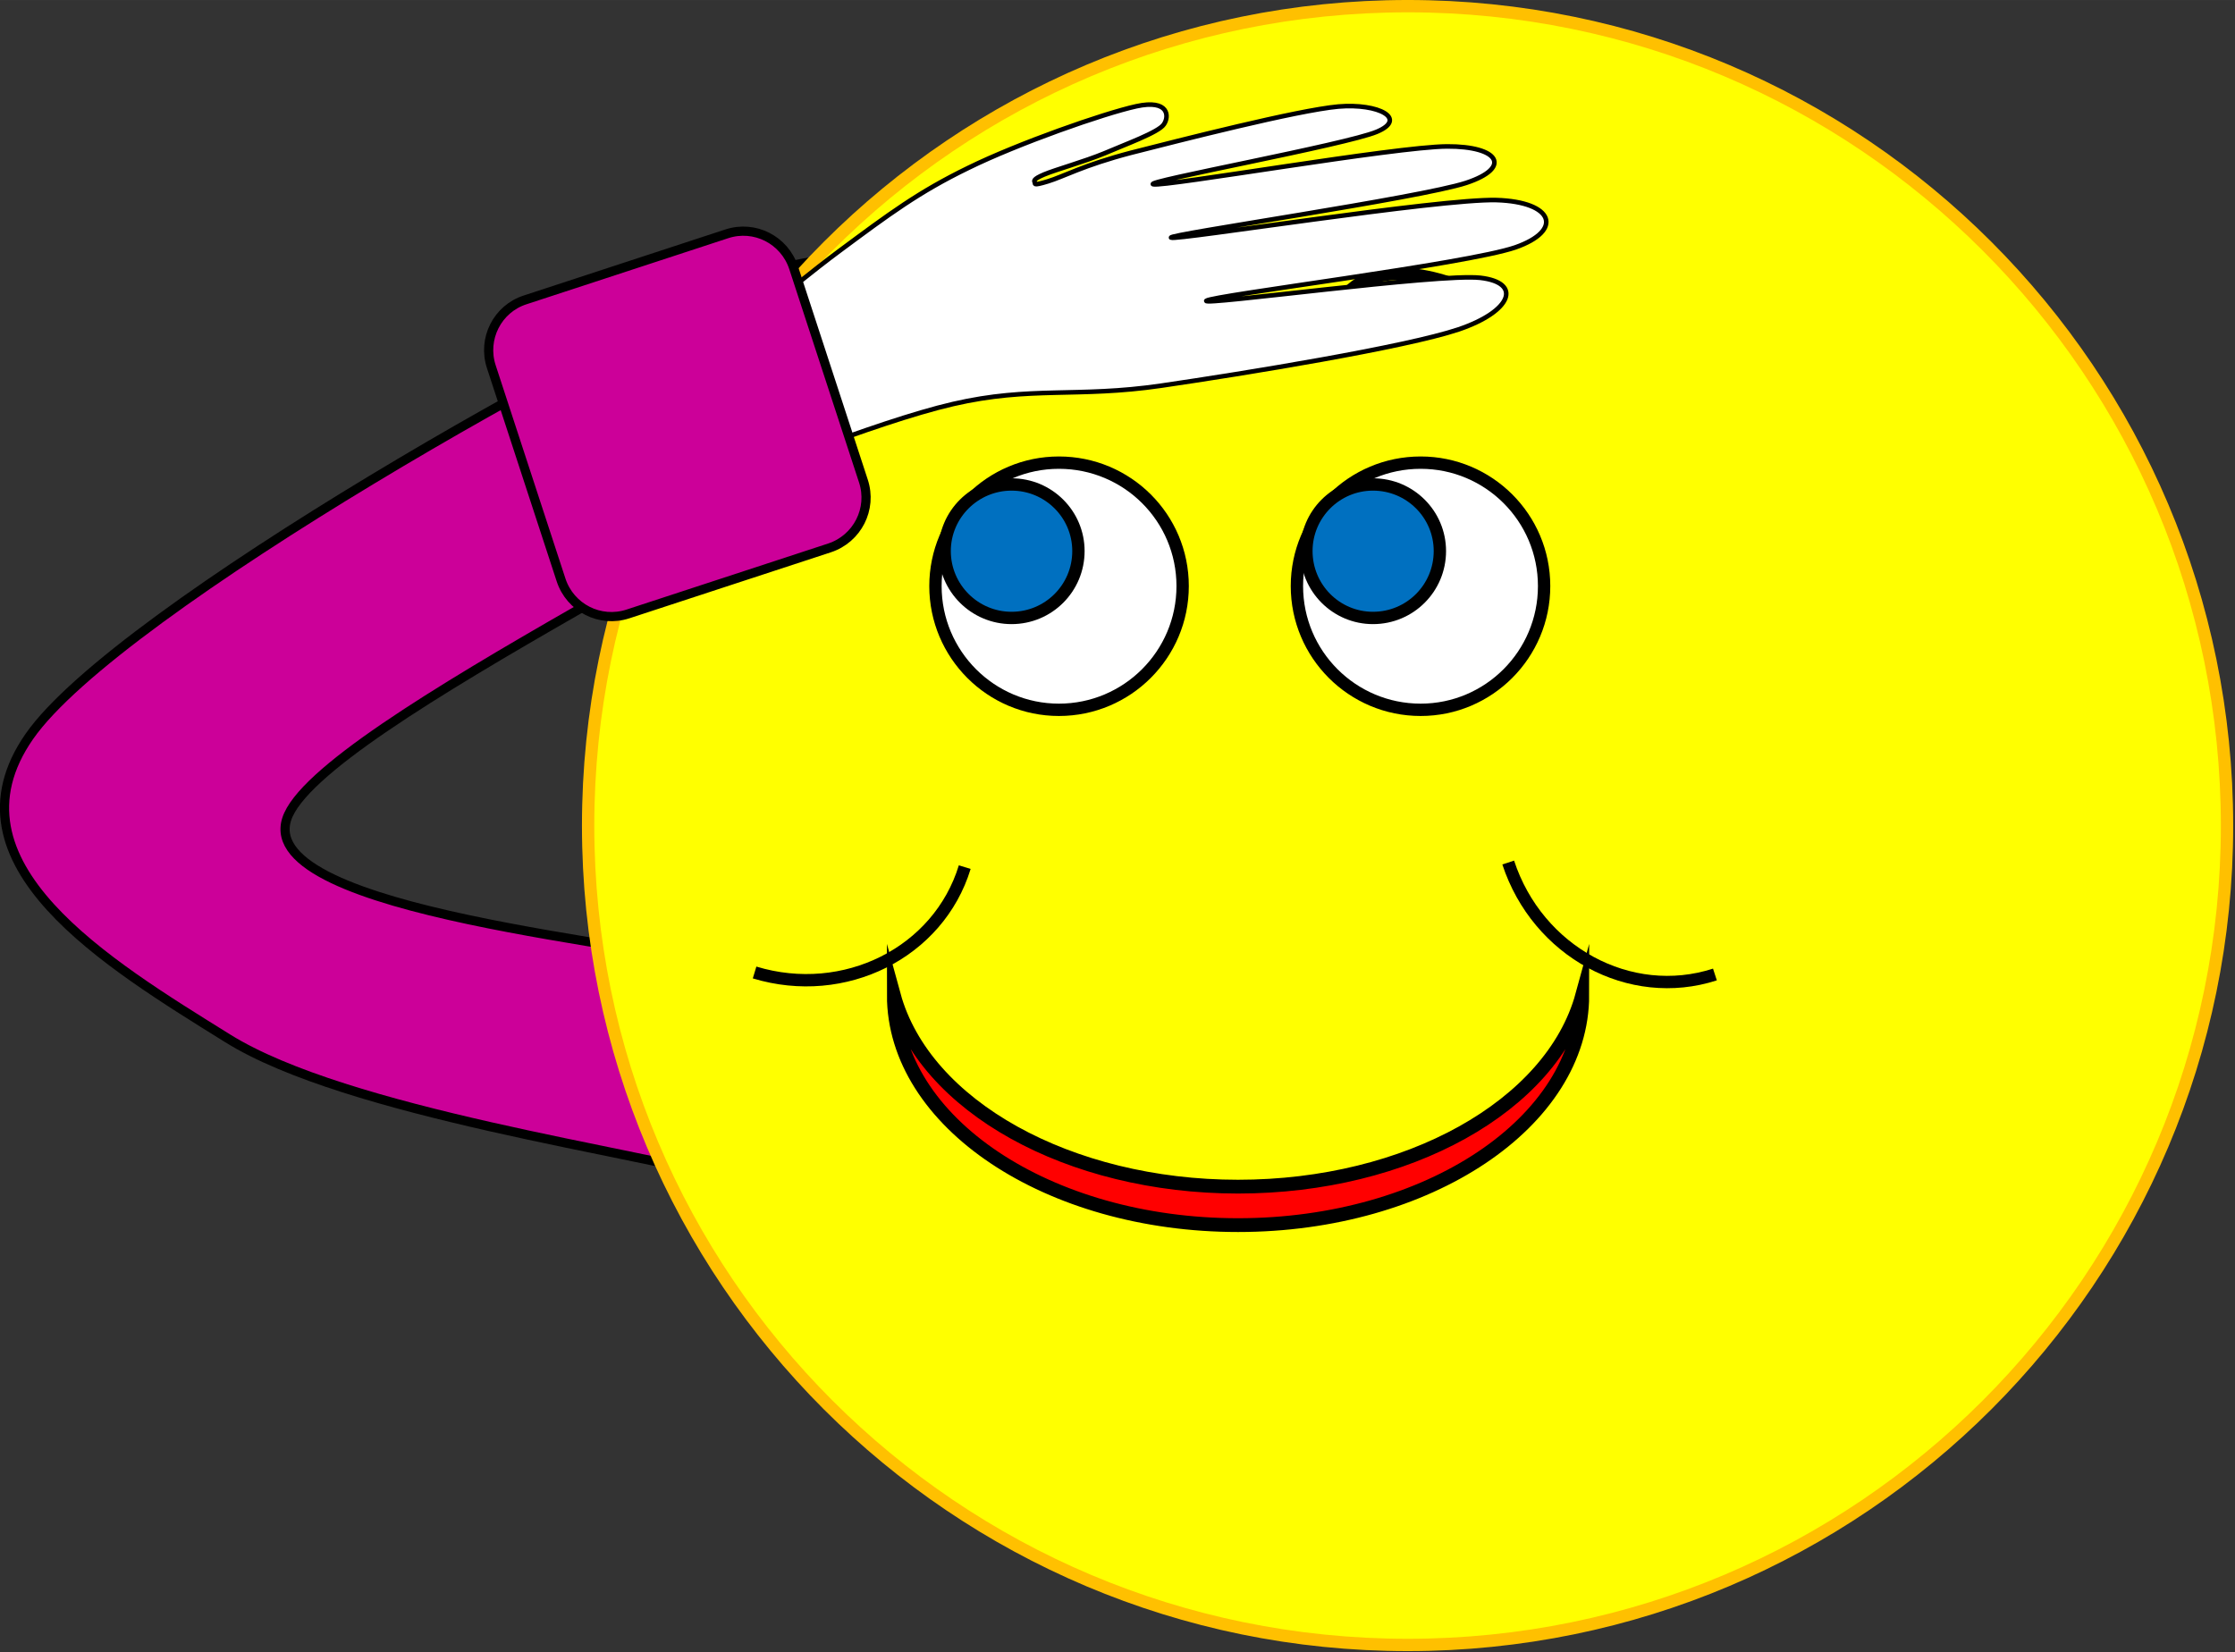
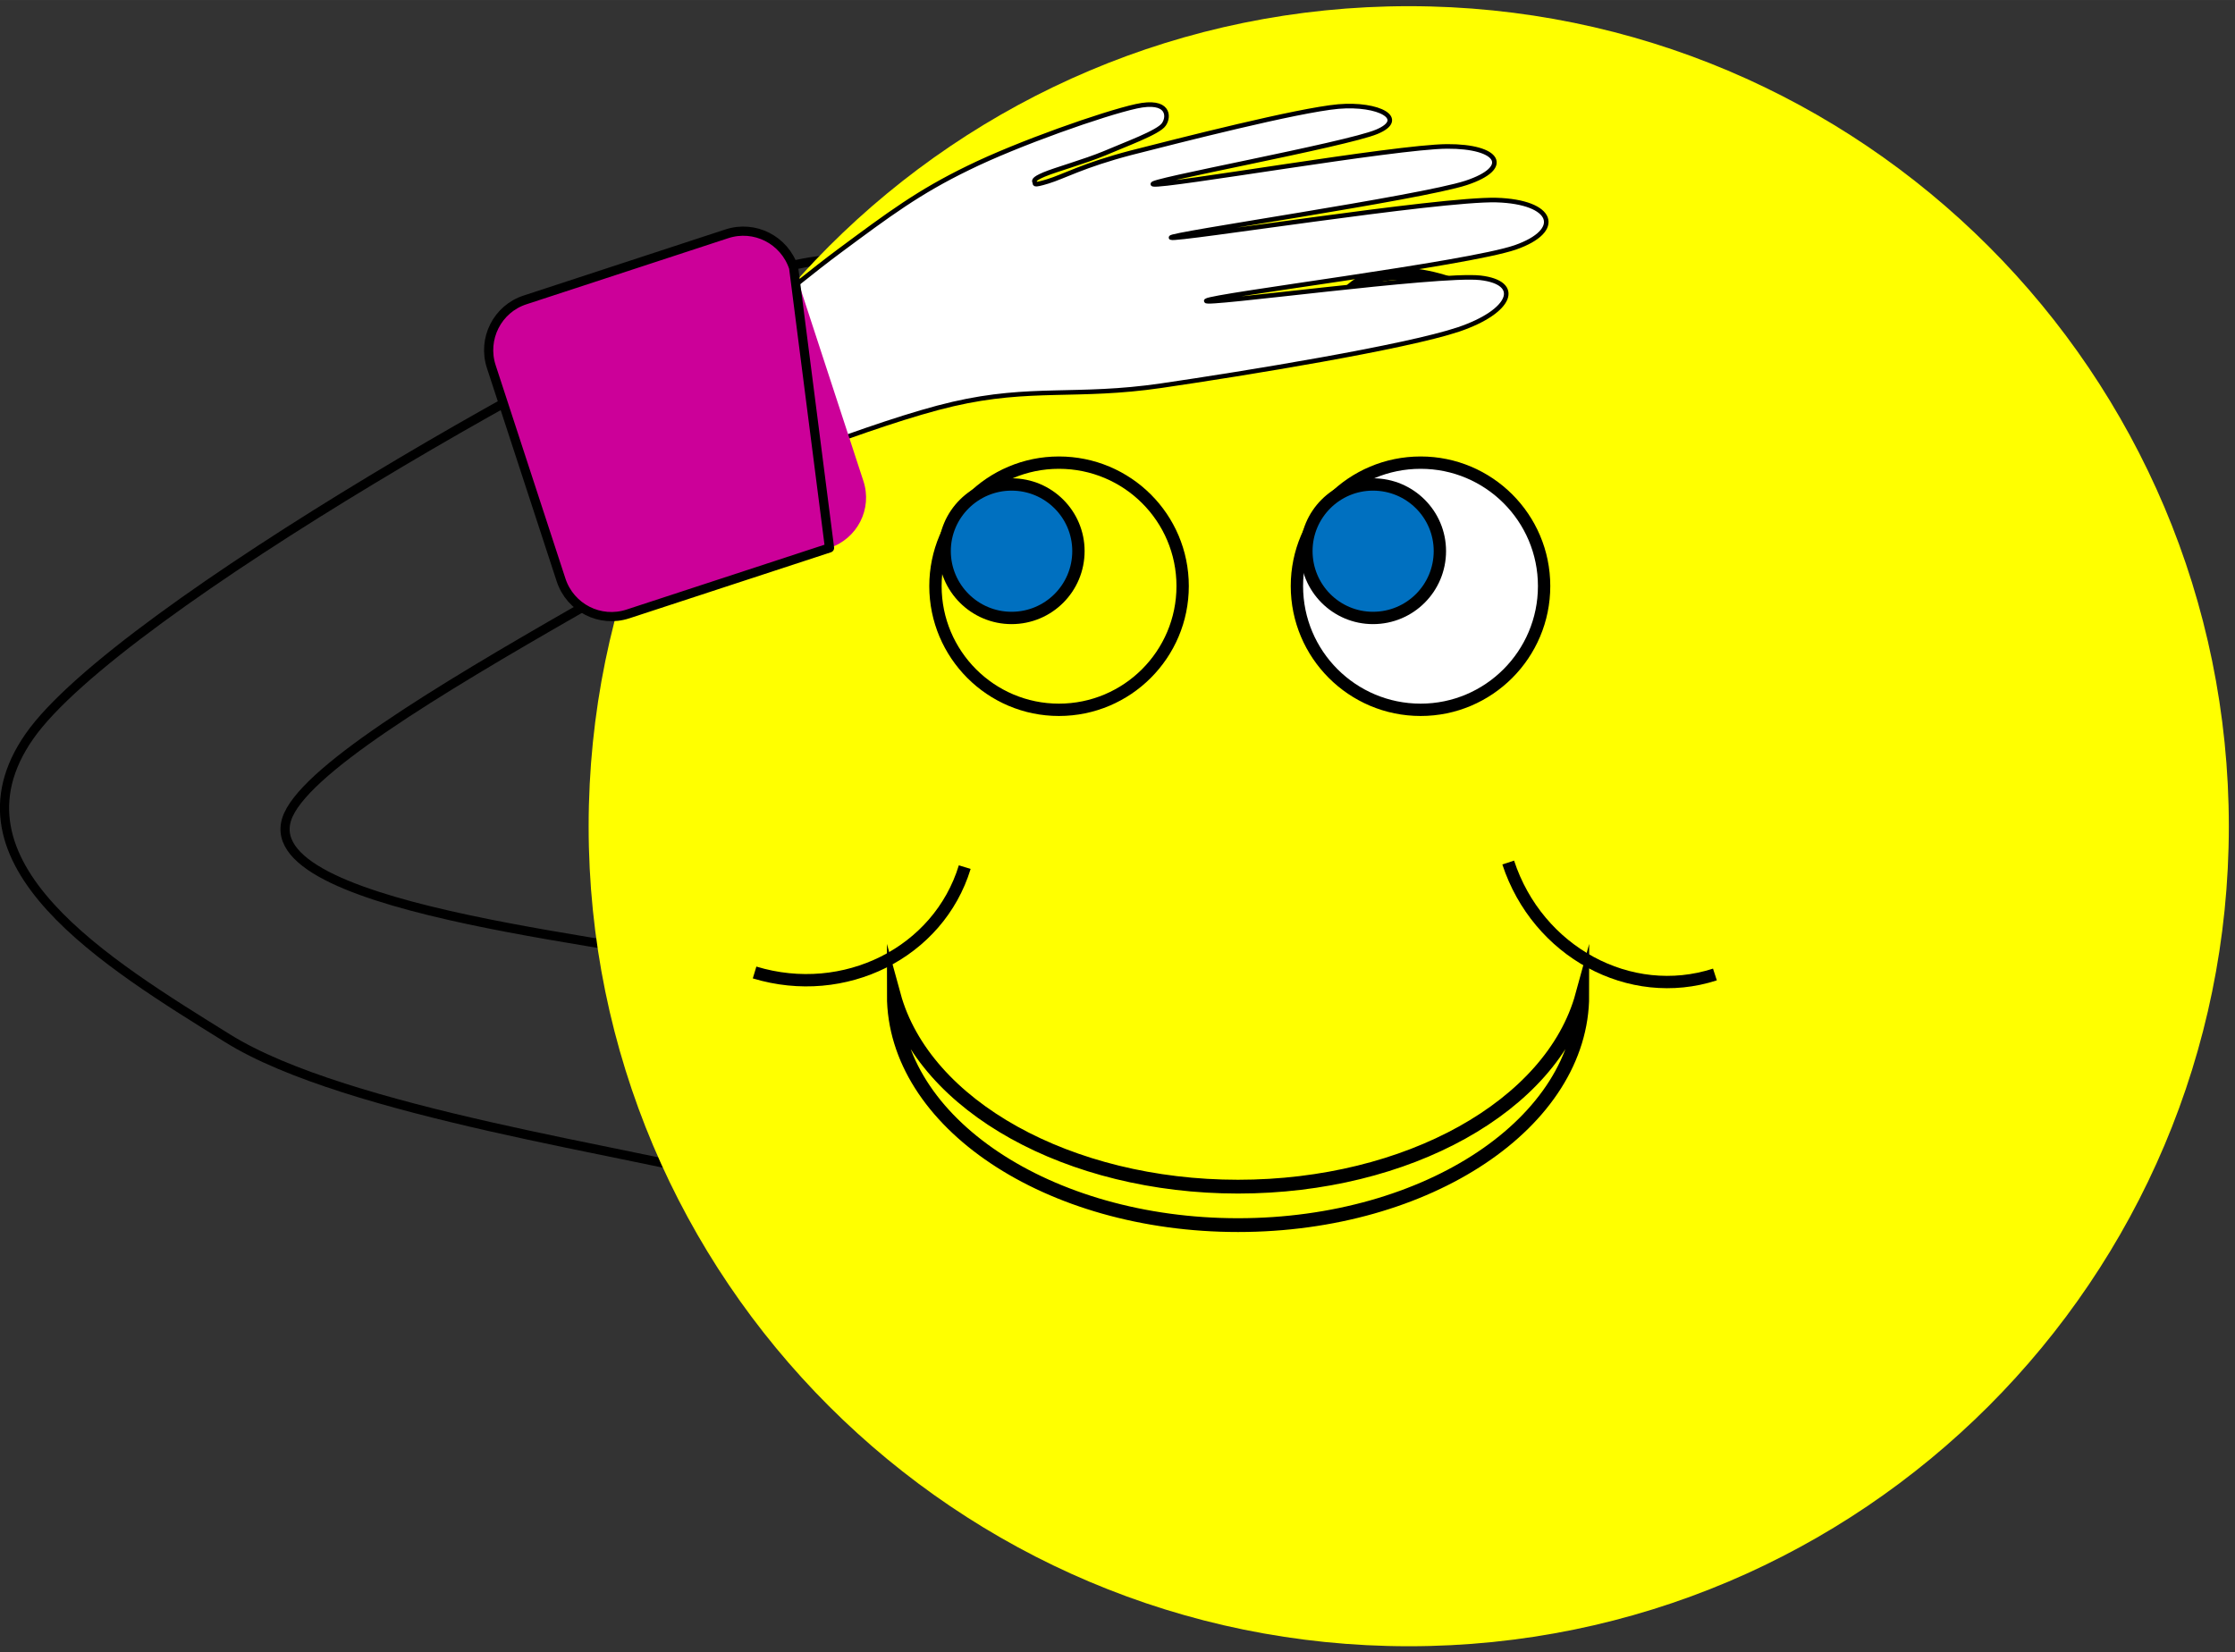
<svg xmlns="http://www.w3.org/2000/svg" xmlns:ns1="http://www.inkscape.org/namespaces/inkscape" xmlns:ns2="http://sodipodi.sourceforge.net/DTD/sodipodi-0.dtd" width="48.453mm" height="35.826mm" viewBox="0 0 171.684 126.941" id="svg2" version="1.1" ns1:version="0.91 r13725" ns2:docname="smiley shading eyes.svg">
  <rect x="0" y="0" width="171.684" height="126.941" fill="#333333" stroke="none" />
  <defs id="defs4">
    <clipPath id="clipEmfPath1" clipPathUnits="userSpaceOnUse">
      <path ns1:connector-curvature="0" id="path4141" d="m 13.753,0 615.141,0 0,456.354 -615.141,0 z" />
    </clipPath>
    <pattern y="0" x="0" height="6" width="6" patternUnits="userSpaceOnUse" id="EMFhbasepattern" />
  </defs>
  <ns2:namedview id="base" pagecolor="#ffffff" bordercolor="#666666" borderopacity="1.0" ns1:pageopacity="0.0" ns1:pageshadow="2" ns1:zoom="0.35" ns1:cx="-326.30088" ns1:cy="392.04189" ns1:document-units="px" ns1:current-layer="layer1" showgrid="false" fit-margin-top="0" fit-margin-left="0" fit-margin-right="0" fit-margin-bottom="0" ns1:window-width="1366" ns1:window-height="706" ns1:window-x="-8" ns1:window-y="-8" ns1:window-maximized="1" />
  <g ns1:label="Layer 1" ns1:groupmode="layer" id="layer1" transform="translate(-279.872,-797.463)">
-     <path transform="matrix(0.282,0,0,0.282,274.873,796.327)" ns1:connector-curvature="0" id="path4144" d="M 216.065,267.717 C 196.06,260.997 87.754,252.87 95.803,227.239 103.852,201.609 242.868,138.625 264.279,114.01 285.69,89.317 264.045,64.155 224.27,79.237 184.495,94.397 49.777,170.039 25.709,204.656 c -24.068,34.617 21.489,61.967 53.997,82.206 32.429,20.239 111.353,30.945 140.657,39.072 z" clip-path="url(#clipEmfPath1)" style="fill:#cc0099;fill-opacity:1;fill-rule:evenodd;stroke:none" />
    <path transform="matrix(0.282,0,0,0.282,274.873,796.327)" ns1:connector-curvature="0" id="path4146" d="M 216.065,267.717 C 196.06,260.997 87.754,252.87 95.803,227.239 103.852,201.609 242.868,138.625 264.279,114.01 285.69,89.317 264.045,64.155 224.27,79.237 184.495,94.397 49.777,170.039 25.709,204.656 c -24.068,34.617 21.489,61.967 53.997,82.206 32.429,20.239 111.353,30.945 140.657,39.072" clip-path="url(#clipEmfPath1)" style="fill:none;stroke:#000000;stroke-width:2.501px;stroke-linecap:butt;stroke-linejoin:round;stroke-miterlimit:4;stroke-dasharray:none;stroke-opacity:1" />
    <path ns1:connector-curvature="0" id="path4148" d="m 388.097,797.937 c -34.801,0 -63.008,28.207 -63.008,63.007 0,34.779 28.207,62.985 63.008,62.985 34.779,0 62.985,-28.207 62.985,-62.985 0,-34.801 -28.207,-63.007 -62.985,-63.007 z" style="fill:#ffff00;fill-opacity:1;fill-rule:evenodd;stroke:none" />
-     <path transform="matrix(0.282,0,0,0.282,274.873,796.327)" ns1:connector-curvature="0" id="path4150" d="m 401.186,5.704 c -123.31,0 -223.255,99.945 -223.255,223.255 0,123.231 99.945,223.176 223.255,223.176 123.231,0 223.176,-99.945 223.176,-223.176 0,-123.31 -99.945,-223.255 -223.176,-223.255" clip-path="url(#clipEmfPath1)" style="fill:none;stroke:#ffc000;stroke-width:3.36px;stroke-linecap:butt;stroke-linejoin:round;stroke-miterlimit:4;stroke-dasharray:none;stroke-opacity:1" />
    <path ns1:connector-curvature="0" id="path4152" d="m 389.001,833.003 c -5.249,0 -9.505,4.234 -9.505,9.483 0,5.249 4.256,9.505 9.505,9.505 5.227,0 9.483,-4.256 9.483,-9.505 0,-5.249 -4.256,-9.483 -9.483,-9.483 z" style="fill:#ffffff;fill-opacity:1;fill-rule:evenodd;stroke:none" />
    <path ns1:connector-curvature="0" id="path4154" d="m 389.001,833.003 c -5.249,0 -9.505,4.234 -9.505,9.483 0,5.249 4.256,9.505 9.505,9.505 5.227,0 9.483,-4.256 9.483,-9.505 0,-5.249 -4.256,-9.483 -9.483,-9.483" style="fill:none;stroke:#000000;stroke-width:0.948px;stroke-linecap:butt;stroke-linejoin:round;stroke-miterlimit:4;stroke-dasharray:none;stroke-opacity:1" />
    <path ns1:connector-curvature="0" id="path4156" d="m 385.34,834.679 c -2.823,0 -5.116,2.294 -5.116,5.117 0,2.845 2.293,5.138 5.116,5.138 2.845,0 5.138,-2.294 5.138,-5.138 0,-2.823 -2.294,-5.117 -5.138,-5.117 z" style="fill:#0070c0;fill-opacity:1;fill-rule:evenodd;stroke:none" />
    <path ns1:connector-curvature="0" id="path4158" d="m 385.34,834.679 c -2.823,0 -5.116,2.294 -5.116,5.117 0,2.845 2.293,5.138 5.116,5.138 2.845,0 5.138,-2.294 5.138,-5.138 0,-2.823 -2.294,-5.117 -5.138,-5.117" style="fill:none;stroke:#000000;stroke-width:0.948px;stroke-linecap:butt;stroke-linejoin:round;stroke-miterlimit:4;stroke-dasharray:none;stroke-opacity:1" />
-     <path ns1:connector-curvature="0" id="path4160" d="m 361.213,833.003 c -5.227,0 -9.483,4.234 -9.483,9.483 0,5.249 4.256,9.505 9.483,9.505 5.249,0 9.505,-4.256 9.505,-9.505 0,-5.249 -4.256,-9.483 -9.505,-9.483 z" style="fill:#ffffff;fill-opacity:1;fill-rule:evenodd;stroke:none" />
    <path ns1:connector-curvature="0" id="path4162" d="m 361.213,833.003 c -5.227,0 -9.483,4.234 -9.483,9.483 0,5.249 4.256,9.505 9.483,9.505 5.249,0 9.505,-4.256 9.505,-9.505 0,-5.249 -4.256,-9.483 -9.505,-9.483" style="fill:none;stroke:#000000;stroke-width:0.948px;stroke-linecap:butt;stroke-linejoin:round;stroke-miterlimit:4;stroke-dasharray:none;stroke-opacity:1" />
    <path ns1:connector-curvature="0" id="path4164" d="m 357.575,834.679 c -2.823,0 -5.139,2.294 -5.139,5.117 0,2.845 2.316,5.138 5.139,5.138 2.845,0 5.138,-2.294 5.138,-5.138 0,-2.823 -2.294,-5.117 -5.138,-5.117 z" style="fill:#0070c0;fill-opacity:1;fill-rule:evenodd;stroke:none" />
    <path ns1:connector-curvature="0" id="path4166" d="m 357.575,834.679 c -2.823,0 -5.139,2.294 -5.139,5.117 0,2.845 2.316,5.138 5.139,5.138 2.845,0 5.138,-2.294 5.138,-5.138 0,-2.823 -2.294,-5.117 -5.138,-5.117" style="fill:none;stroke:#000000;stroke-width:0.948px;stroke-linecap:butt;stroke-linejoin:round;stroke-miterlimit:4;stroke-dasharray:none;stroke-opacity:1" />
    <path ns1:connector-curvature="0" id="path4168" d="m 361.831,820.145 c -4.697,-2.624 -9.351,-2.757 -11.115,-0.287" style="fill:none;stroke:#000000;stroke-width:0.948px;stroke-linecap:butt;stroke-linejoin:round;stroke-miterlimit:4;stroke-dasharray:none;stroke-opacity:1" />
    <path ns1:connector-curvature="0" id="path4170" d="m 394.272,820.564 c -4.698,-2.646 -9.351,-2.757 -11.115,-0.287" style="fill:none;stroke:#000000;stroke-width:0.948px;stroke-linecap:butt;stroke-linejoin:round;stroke-miterlimit:4;stroke-dasharray:none;stroke-opacity:1" />
-     <path ns1:connector-curvature="0" id="path4172" d="m 348.532,873.912 c 0,9.748 11.843,17.665 26.442,17.665 14.6,0 26.443,-7.917 26.443,-17.665 l 0,0 c -2.338,8.535 -13.453,14.71 -26.443,14.71 -12.968,0 -24.105,-6.175 -26.442,-14.71 z" style="fill:#ff0000;fill-opacity:1;fill-rule:evenodd;stroke:none" />
    <path ns1:connector-curvature="0" id="path4174" d="m 348.532,873.912 c 0,9.748 11.843,17.665 26.442,17.665 14.6,0 26.443,-7.917 26.443,-17.665 l 0,0 c -2.338,8.535 -13.453,14.71 -26.443,14.71 -12.968,0 -24.105,-6.175 -26.442,-14.71 z" style="fill:none;stroke:#000000;stroke-width:1.059px;stroke-linecap:butt;stroke-linejoin:miter;stroke-miterlimit:8;stroke-dasharray:none;stroke-opacity:1" />
    <path ns1:connector-curvature="0" id="path4176" d="m 337.836,872.17 c 6.903,2.095 14.136,-1.522 16.143,-8.094" style="fill:none;stroke:#000000;stroke-width:0.948px;stroke-linecap:butt;stroke-linejoin:round;stroke-miterlimit:10;stroke-dasharray:none;stroke-opacity:1" />
    <path ns1:connector-curvature="0" id="path4178" d="m 395.727,863.723 c 2.25,6.859 9.351,10.718 15.879,8.601" style="fill:none;stroke:#000000;stroke-width:0.948px;stroke-linecap:butt;stroke-linejoin:round;stroke-miterlimit:10;stroke-dasharray:none;stroke-opacity:1" />
    <path ns1:connector-curvature="0" id="path4180" d="m 333.139,835.473 c 3.33,-1.147 13.982,-5.558 20.003,-6.947 5.999,-1.389 9.527,-0.463 16.011,-1.412 6.484,-0.948 18.767,-2.955 22.848,-4.322 4.102,-1.389 4.918,-3.595 1.676,-3.97 -3.22,-0.353 -21.503,2.161 -21.061,1.764 0.463,-0.397 20.047,-2.823 23.752,-4.102 3.727,-1.301 2.955,-3.507 -1.455,-3.639 -4.411,-0.11 -24.612,3.11 -25.009,2.889 -0.375,-0.221 19.143,-3.043 22.693,-4.212 3.529,-1.169 2.536,-2.823 -1.478,-2.801 -3.992,0.022 -21.679,3.11 -22.583,2.911 -0.882,-0.176 14.82,-3.043 17.18,-4.036 2.382,-0.992 0.176,-2.205 -2.955,-1.941 -3.154,0.287 -12.196,2.602 -15.923,3.551 -3.705,0.97 -5.183,1.83 -6.418,2.205 -1.235,0.375 -0.926,0.154 -0.992,0.066 -0.044,-0.088 -0.176,-0.221 0.706,-0.595 0.882,-0.375 3.11,-0.992 4.653,-1.632 1.522,-0.662 4.168,-1.61 4.565,-2.227 0.419,-0.595 0.397,-1.941 -2.117,-1.389 -2.514,0.551 -9.108,2.867 -12.923,4.742 -3.815,1.853 -6.087,3.551 -9.924,6.396 -3.837,2.845 -10.916,8.866 -13.1,10.63 z" style="fill:#ffffff;fill-opacity:1;fill-rule:evenodd;stroke:none" />
    <path transform="matrix(0.282,0,0,0.282,274.873,796.327)" ns1:connector-curvature="0" id="path4182" d="m 206.453,138.704 c 11.8,-4.064 49.543,-19.692 70.876,-24.615 21.255,-4.923 33.758,-1.641 56.732,-5.002 22.974,-3.36 66.499,-10.471 80.956,-15.316 14.534,-4.923 17.426,-12.737 5.939,-14.066 -11.409,-1.25 -76.19,7.658 -74.627,6.252 1.641,-1.407 71.032,-10.002 84.16,-14.535 13.206,-4.61 10.471,-12.425 -5.157,-12.894 -15.629,-0.391 -87.208,11.018 -88.614,10.237 -1.329,-0.781 67.828,-10.784 80.409,-14.925 12.503,-4.141 8.986,-10.002 -5.236,-9.924 -14.144,0.078 -76.814,11.018 -80.018,10.315 -3.126,-0.625 52.512,-10.784 60.873,-14.3 8.44,-3.516 0.625,-7.814 -10.471,-6.877 -11.174,1.016 -43.213,9.221 -56.419,12.581 -13.128,3.438 -18.364,6.486 -22.74,7.814 -4.376,1.329 -3.282,0.547 -3.516,0.234 -0.157,-0.313 -0.625,-0.781 2.5,-2.11 3.126,-1.328 11.018,-3.516 16.488,-5.783 5.392,-2.344 14.769,-5.704 16.176,-7.892 1.485,-2.11 1.407,-6.877 -7.502,-4.923 -8.908,1.954 -32.273,10.159 -45.791,16.801 -13.519,6.564 -21.568,12.581 -35.165,22.661 -13.597,10.081 -38.68,31.414 -46.417,37.665" clip-path="url(#clipEmfPath1)" style="fill:none;stroke:#000000;stroke-width:1.25px;stroke-linecap:butt;stroke-linejoin:round;stroke-miterlimit:10;stroke-dasharray:none;stroke-opacity:1" />
    <path ns1:connector-curvature="0" id="path4184" d="m 340.836,818.028 c -0.706,-2.139 -2.999,-3.308 -5.138,-2.602 l -15.482,5.072 c -2.139,0.684 -3.308,2.999 -2.602,5.139 l 5.359,16.386 c 0.706,2.139 2.999,3.308 5.138,2.602 l 15.482,-5.072 c 2.139,-0.706 3.308,-2.999 2.602,-5.138 z" style="fill:#cc0099;fill-opacity:1;fill-rule:evenodd;stroke:none" />
-     <path ns1:connector-curvature="0" id="path4186" d="m 340.836,818.028 c -0.706,-2.139 -2.999,-3.308 -5.138,-2.602 l -15.482,5.072 c -2.139,0.684 -3.308,2.999 -2.602,5.139 l 5.359,16.386 c 0.706,2.139 2.999,3.308 5.138,2.602 l 15.482,-5.072 c 2.139,-0.706 3.308,-2.999 2.602,-5.138 z" style="fill:none;stroke:#000000;stroke-width:0.706px;stroke-linecap:butt;stroke-linejoin:round;stroke-miterlimit:10;stroke-dasharray:none;stroke-opacity:1" />
+     <path ns1:connector-curvature="0" id="path4186" d="m 340.836,818.028 c -0.706,-2.139 -2.999,-3.308 -5.138,-2.602 l -15.482,5.072 c -2.139,0.684 -3.308,2.999 -2.602,5.139 l 5.359,16.386 c 0.706,2.139 2.999,3.308 5.138,2.602 l 15.482,-5.072 z" style="fill:none;stroke:#000000;stroke-width:0.706px;stroke-linecap:butt;stroke-linejoin:round;stroke-miterlimit:10;stroke-dasharray:none;stroke-opacity:1" />
  </g>
</svg>